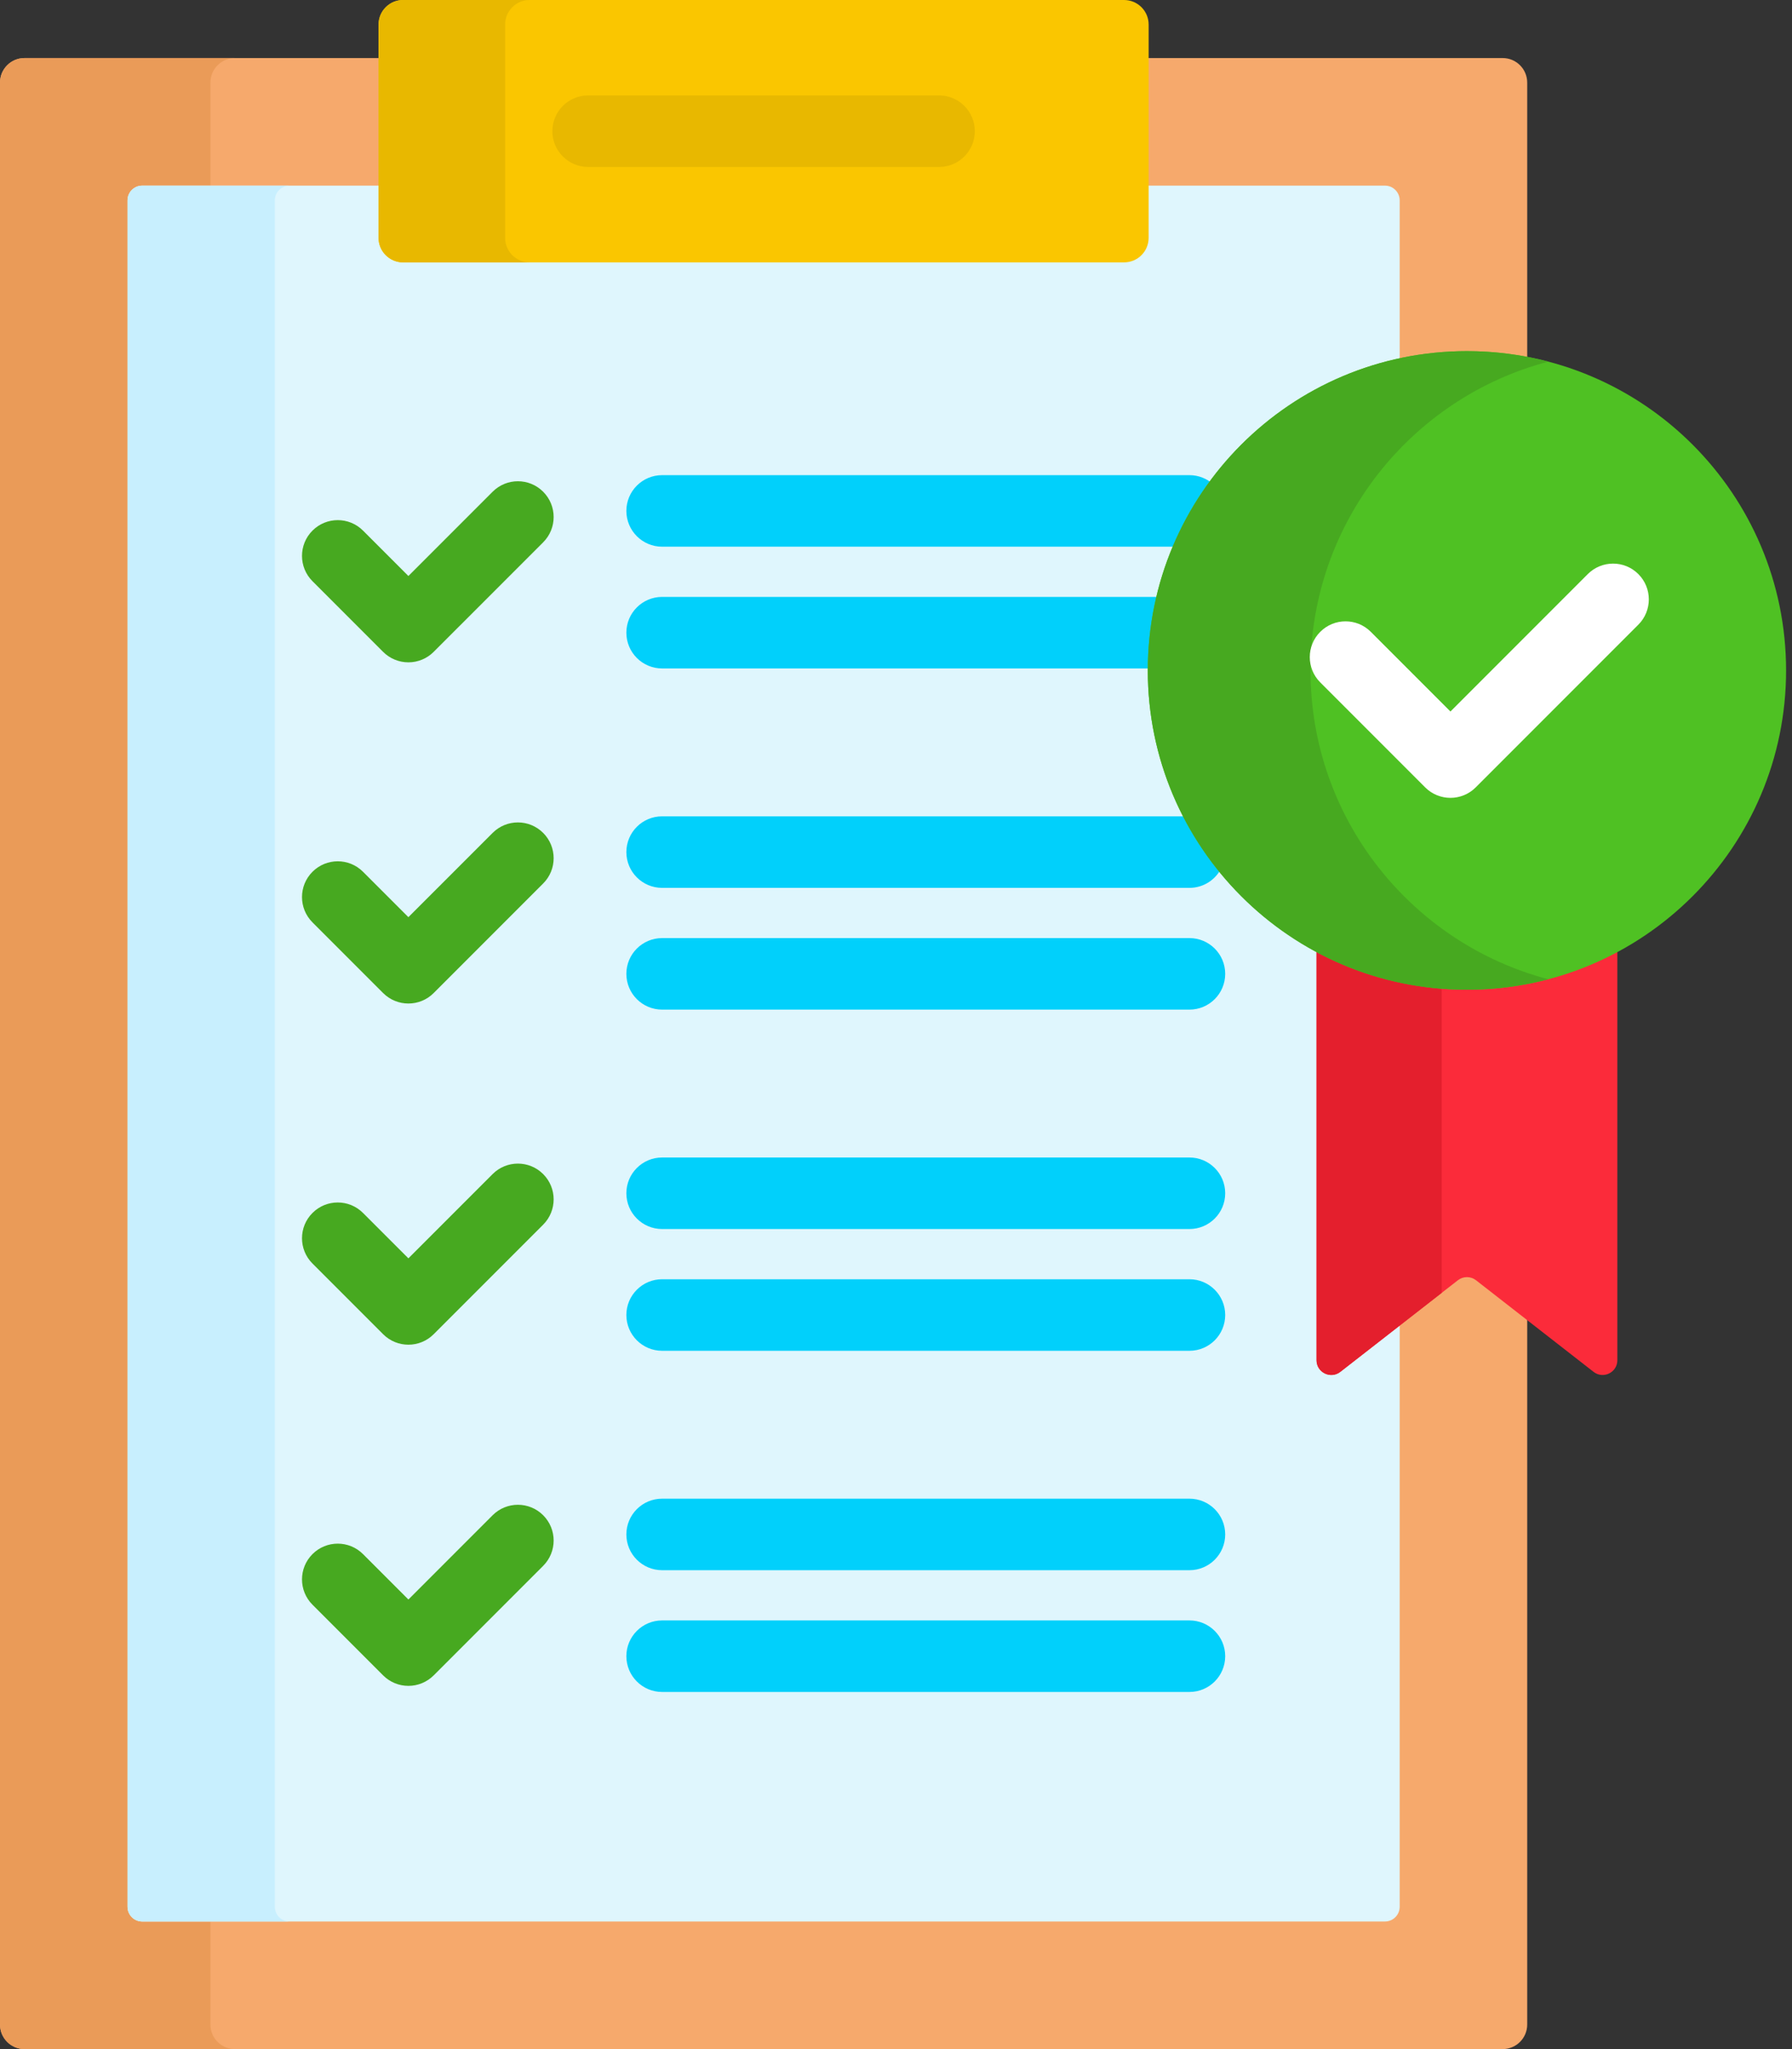
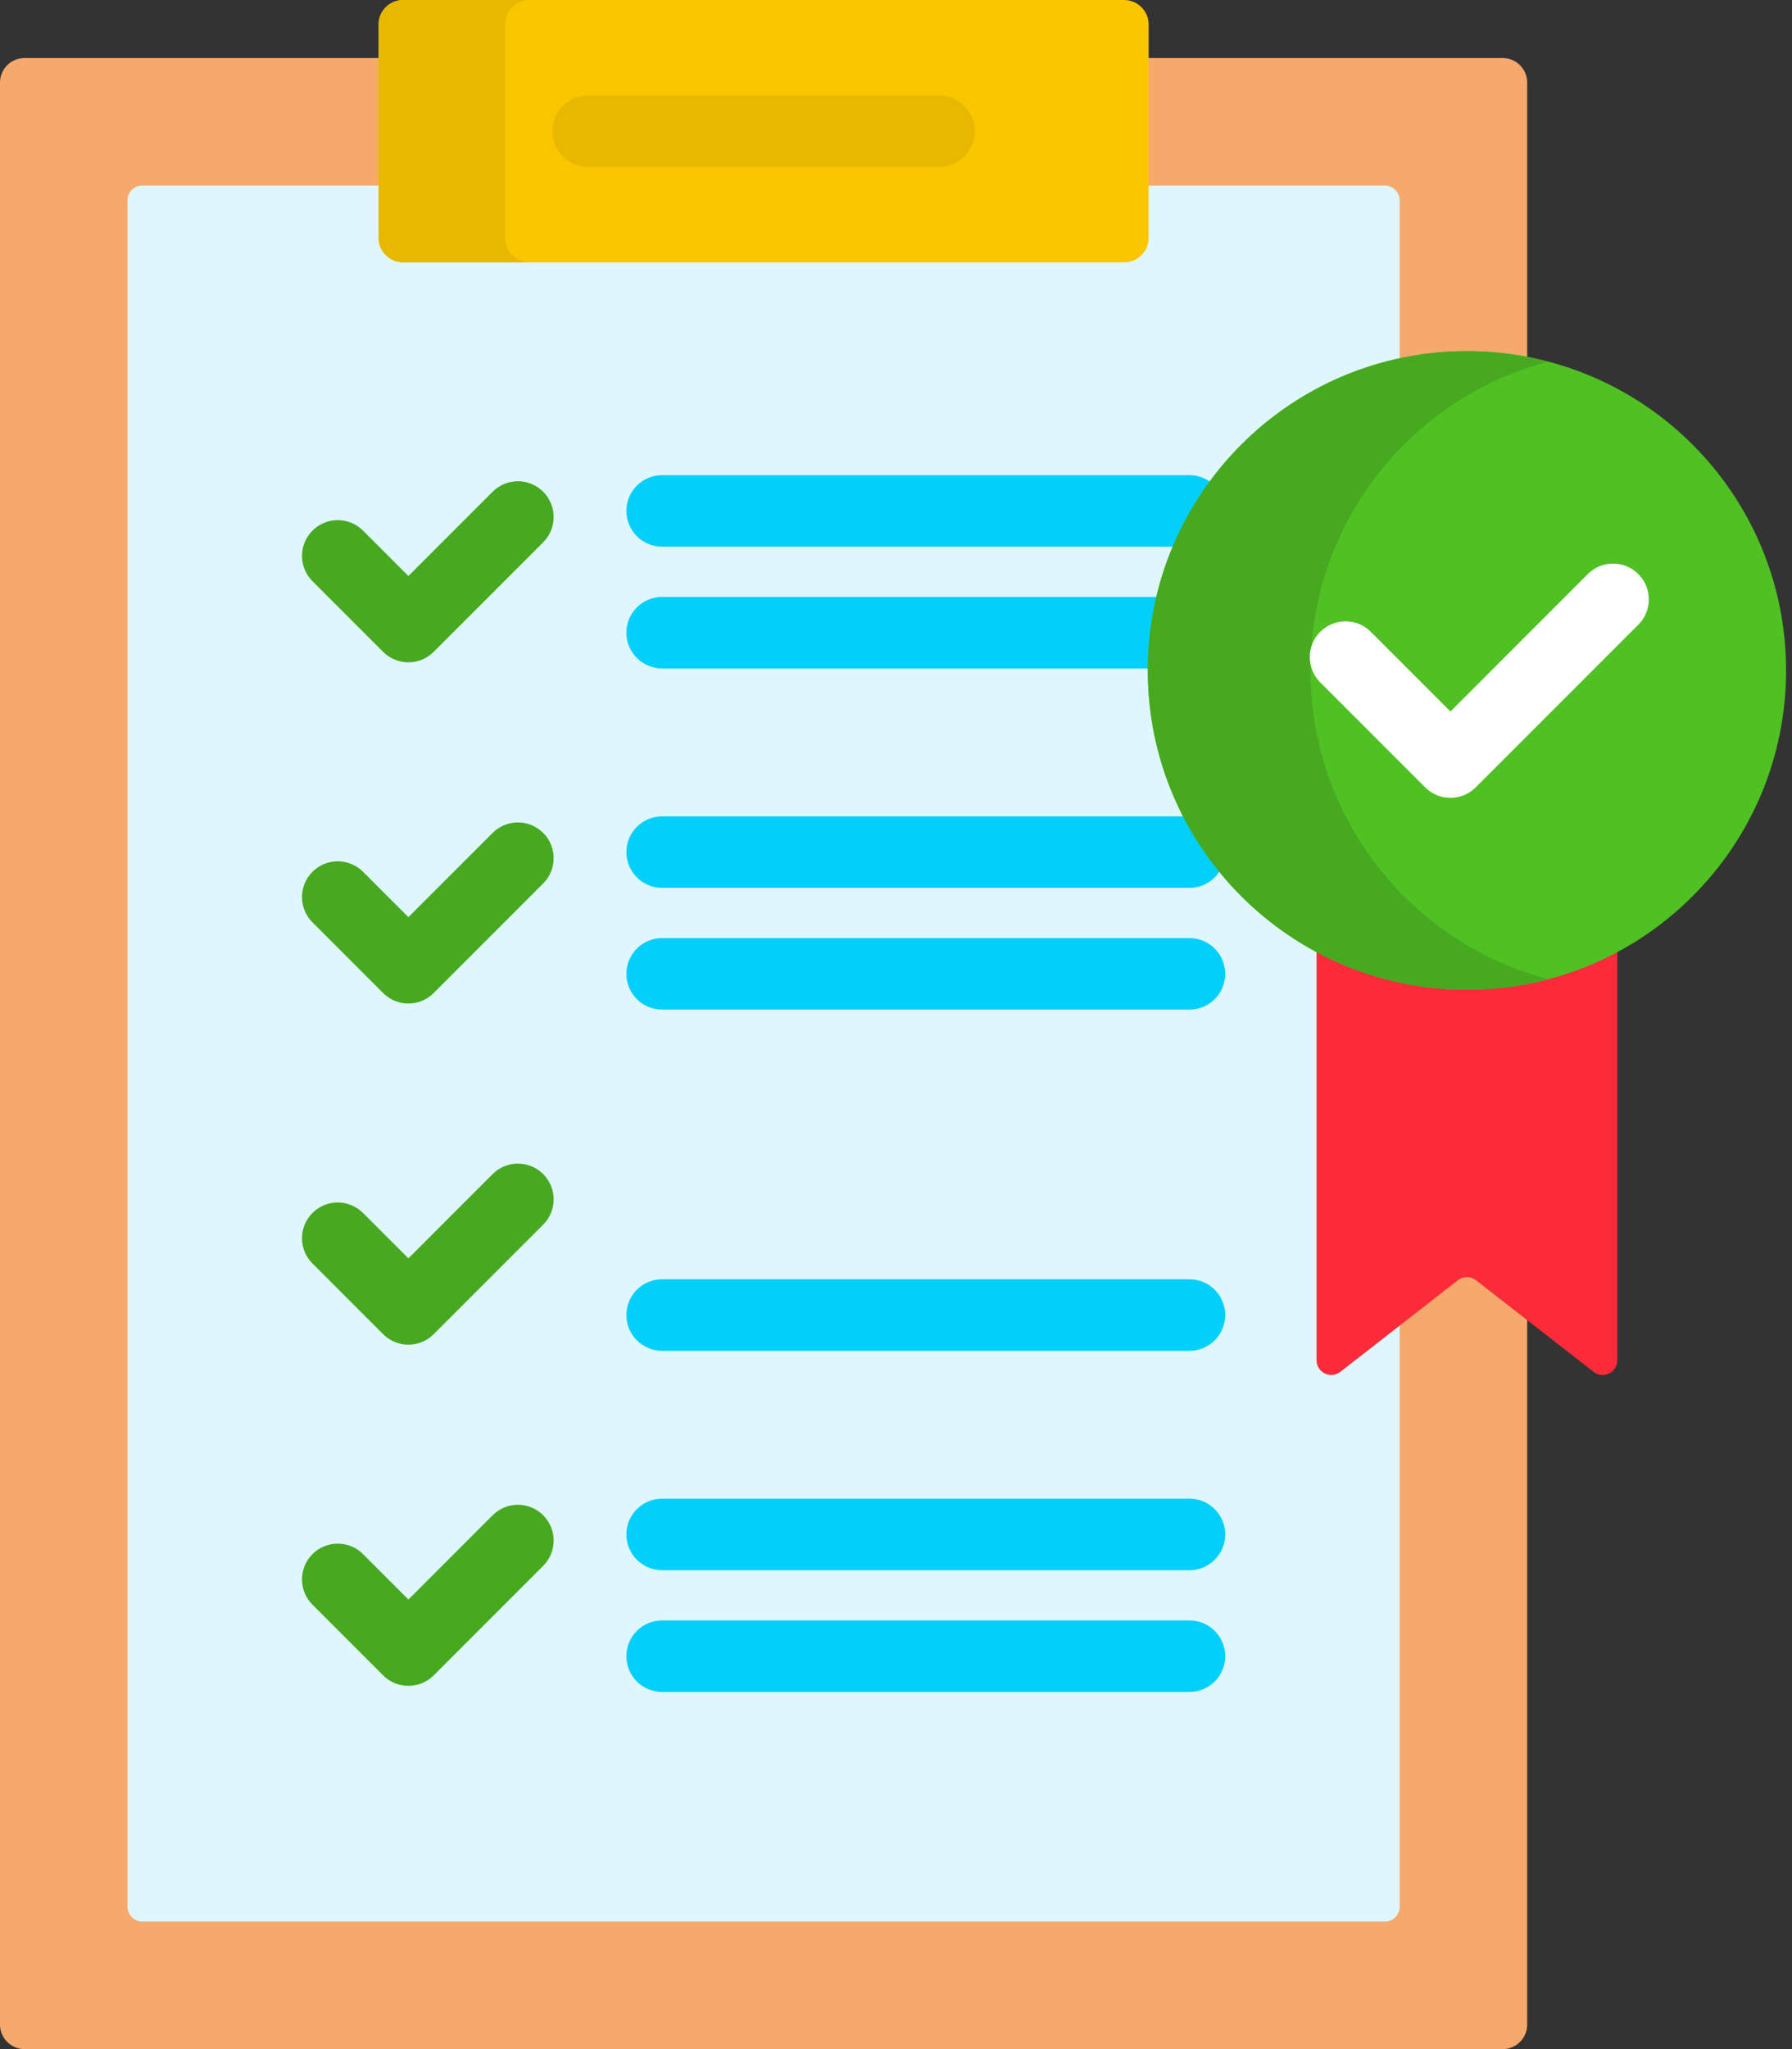
<svg xmlns="http://www.w3.org/2000/svg" width="112" height="128" viewBox="0 0 112 128" fill="none">
  <rect x="0" y="0" width="112" height="128" fill="#333333" stroke="none" />
  <path d="M92.433 79.737C92.22 79.571 91.954 79.48 91.684 79.48C91.414 79.48 91.148 79.572 90.936 79.737L83.587 85.46C83.475 85.547 83.344 85.593 83.209 85.593C82.907 85.593 82.582 85.355 82.582 84.969V59.294L82.424 59.21C76.017 55.779 72.036 49.139 72.036 41.88C72.036 31.046 80.85 22.232 91.684 22.232C92.972 22.232 94.23 22.36 95.45 22.598V5.16C95.45 4.313 94.763 3.626 93.915 3.626H71.492V14.856C71.492 15.538 70.937 16.092 70.255 16.092H25.195C24.513 16.092 23.958 15.538 23.958 14.856V3.626H1.534C0.687 3.626 0 4.313 0 5.16V126.465C0 127.313 0.687 128 1.534 128H93.915C94.763 128 95.45 127.313 95.45 126.465V82.087L92.433 79.737Z" fill="#F6A96C" />
-   <path d="M13.151 126.465V120.03H8.89C8.382 120.03 7.97 119.618 7.97 119.109V12.516C7.97 12.008 8.382 11.595 8.89 11.595H13.151V5.16C13.151 4.313 13.838 3.626 14.685 3.626H1.534C0.687 3.626 0 4.313 0 5.16V126.465C0 127.313 0.687 128 1.534 128H14.685C13.838 128 13.151 127.313 13.151 126.465Z" fill="#EA9B58" />
  <path d="M83.587 85.46C83.475 85.547 83.344 85.593 83.209 85.593C82.907 85.593 82.582 85.355 82.582 84.969V59.294L82.424 59.21C76.017 55.779 72.036 49.139 72.036 41.879C72.036 32.489 78.66 24.62 87.48 22.689V12.516C87.48 12.008 87.068 11.595 86.559 11.595H71.492V14.855C71.492 15.537 70.937 16.092 70.255 16.092H25.194C24.512 16.092 23.958 15.537 23.958 14.855V11.595H8.89C8.382 11.595 7.97 12.008 7.97 12.516V119.109C7.97 119.618 8.382 120.03 8.89 120.03H86.559C87.068 120.03 87.48 119.618 87.48 119.109V82.428L83.587 85.46Z" fill="#DFF6FD" />
-   <path d="M17.177 119.11V12.517C17.177 12.008 17.589 11.596 18.097 11.596H8.89C8.382 11.596 7.97 12.008 7.97 12.517V119.11C7.97 119.618 8.382 120.031 8.89 120.031H18.097C17.589 120.03 17.177 119.618 17.177 119.11Z" fill="#C8EFFE" />
  <path d="M70.255 16.39H25.195C24.347 16.39 23.66 15.703 23.66 14.856V1.534C23.66 0.687 24.347 0 25.195 0H70.255C71.103 0 71.79 0.687 71.79 1.534V14.856C71.79 15.703 71.103 16.39 70.255 16.39Z" fill="#FAC600" />
  <path d="M31.57 14.856V1.534C31.57 0.687 32.257 0 33.105 0H25.195C24.347 0 23.66 0.687 23.66 1.534V14.856C23.66 15.703 24.347 16.39 25.195 16.39H33.105C32.257 16.39 31.57 15.703 31.57 14.856Z" fill="#E8B800" />
  <path d="M25.525 41.374C24.932 41.374 24.364 41.139 23.945 40.72L19.53 36.305C18.657 35.432 18.657 34.017 19.53 33.145C20.402 32.273 21.817 32.273 22.689 33.145L25.525 35.981L30.789 30.717C31.661 29.844 33.076 29.844 33.948 30.717C34.821 31.59 34.821 33.004 33.948 33.877L27.104 40.72C26.686 41.139 26.117 41.374 25.525 41.374Z" fill="#47A920" />
  <path d="M75.847 30.269C75.449 29.905 74.921 29.681 74.34 29.681H41.383C40.149 29.681 39.148 30.681 39.148 31.915C39.148 33.149 40.149 34.15 41.383 34.15H73.623C74.217 32.767 74.966 31.467 75.847 30.269Z" fill="#01D0FB" />
  <path d="M72.584 37.287H41.383C40.149 37.287 39.148 38.288 39.148 39.521C39.148 40.755 40.149 41.756 41.383 41.756H72.04C72.049 40.218 72.239 38.723 72.584 37.287Z" fill="#01D0FB" />
  <path d="M25.525 62.686C24.953 62.686 24.381 62.468 23.945 62.032L19.53 57.617C18.657 56.744 18.657 55.329 19.53 54.457C20.402 53.584 21.817 53.584 22.689 54.457L25.525 57.292L30.789 52.029C31.661 51.156 33.076 51.156 33.948 52.029C34.821 52.901 34.821 54.316 33.948 55.188L27.104 62.032C26.669 62.468 26.097 62.686 25.525 62.686Z" fill="#47A920" />
  <path d="M74.276 50.993H41.383C40.149 50.993 39.148 51.993 39.148 53.227C39.148 54.461 40.149 55.462 41.383 55.462H74.34C75.233 55.462 76.002 54.936 76.36 54.178C75.562 53.186 74.865 52.119 74.276 50.993Z" fill="#01D0FB" />
  <path d="M74.34 63.067H41.383C40.149 63.067 39.148 62.067 39.148 60.833C39.148 59.599 40.149 58.599 41.383 58.599H74.34C75.574 58.599 76.575 59.599 76.575 60.833C76.575 62.067 75.574 63.067 74.34 63.067Z" fill="#01D0FB" />
  <path d="M25.525 83.998C24.953 83.998 24.381 83.78 23.945 83.343L19.53 78.928C18.657 78.056 18.657 76.641 19.53 75.769C20.402 74.896 21.817 74.896 22.689 75.769L25.525 78.604L30.789 73.341C31.661 72.468 33.076 72.468 33.948 73.341C34.821 74.213 34.821 75.628 33.948 76.5L27.104 83.344C26.669 83.78 26.097 83.998 25.525 83.998Z" fill="#47A920" />
-   <path d="M74.34 76.773H41.383C40.149 76.773 39.148 75.773 39.148 74.539C39.148 73.305 40.149 72.305 41.383 72.305H74.34C75.574 72.305 76.575 73.305 76.575 74.539C76.575 75.773 75.574 76.773 74.34 76.773Z" fill="#01D0FB" />
  <path d="M74.34 84.379H41.383C40.149 84.379 39.148 83.379 39.148 82.145C39.148 80.911 40.149 79.91 41.383 79.91H74.34C75.574 79.91 76.575 80.911 76.575 82.145C76.575 83.379 75.574 84.379 74.34 84.379Z" fill="#01D0FB" />
  <path d="M25.525 105.31C24.932 105.31 24.364 105.074 23.945 104.655L19.53 100.24C18.657 99.367 18.657 97.953 19.53 97.08C20.402 96.208 21.817 96.208 22.689 97.08L25.525 99.916L30.789 94.652C31.661 93.78 33.076 93.78 33.948 94.652C34.821 95.525 34.821 96.939 33.948 97.812L27.104 104.656C26.686 105.074 26.117 105.31 25.525 105.31Z" fill="#47A920" />
  <path d="M74.34 98.085H41.383C40.149 98.085 39.148 97.085 39.148 95.851C39.148 94.617 40.149 93.617 41.383 93.617H74.34C75.574 93.617 76.575 94.617 76.575 95.851C76.575 97.085 75.574 98.085 74.34 98.085Z" fill="#01D0FB" />
  <path d="M74.34 105.691H41.383C40.149 105.691 39.148 104.69 39.148 103.456C39.148 102.223 40.149 101.222 41.383 101.222H74.34C75.574 101.222 76.575 102.223 76.575 103.456C76.575 104.69 75.574 105.691 74.34 105.691Z" fill="#01D0FB" />
  <path d="M91.684 61.527C88.281 61.527 85.078 60.657 82.284 59.128V84.969C82.284 85.735 83.166 86.166 83.77 85.695L91.118 79.972C91.451 79.713 91.917 79.713 92.25 79.972L99.598 85.695C100.202 86.166 101.084 85.735 101.084 84.969V59.128C98.29 60.657 95.087 61.527 91.684 61.527Z" fill="#FB2B3A" />
-   <path d="M82.284 59.128V84.968C82.284 85.735 83.166 86.166 83.77 85.695L90.107 80.76V61.458C87.292 61.234 84.641 60.418 82.284 59.128Z" fill="#E41F2D" />
  <path d="M91.684 61.825C102.7 61.825 111.63 52.895 111.63 41.88C111.63 30.864 102.7 21.934 91.684 21.934C80.668 21.934 71.738 30.864 71.738 41.88C71.738 52.895 80.668 61.825 91.684 61.825Z" fill="#4FC123" />
  <path d="M81.906 41.88C81.906 32.621 88.215 24.838 96.768 22.59C95.144 22.163 93.441 21.934 91.684 21.934C80.668 21.934 71.738 30.864 71.738 41.88C71.738 52.895 80.668 61.826 91.684 61.826C93.441 61.826 95.144 61.596 96.768 61.17C88.215 58.921 81.906 51.138 81.906 41.88Z" fill="#47A920" />
  <path d="M90.653 49.839C90.081 49.839 89.509 49.621 89.073 49.185L82.516 42.627C81.643 41.755 81.643 40.34 82.516 39.468C83.388 38.595 84.803 38.595 85.675 39.468L90.653 44.446L99.237 35.861C100.11 34.989 101.525 34.988 102.397 35.861C103.269 36.734 103.269 38.148 102.397 39.021L92.232 49.185C91.796 49.621 91.225 49.839 90.653 49.839Z" fill="white" />
  <path d="M58.692 10.429H36.758C35.524 10.429 34.524 9.429 34.524 8.195C34.524 6.961 35.524 5.961 36.758 5.961H58.692C59.926 5.961 60.926 6.961 60.926 8.195C60.926 9.429 59.926 10.429 58.692 10.429Z" fill="#E8B800" />
</svg>